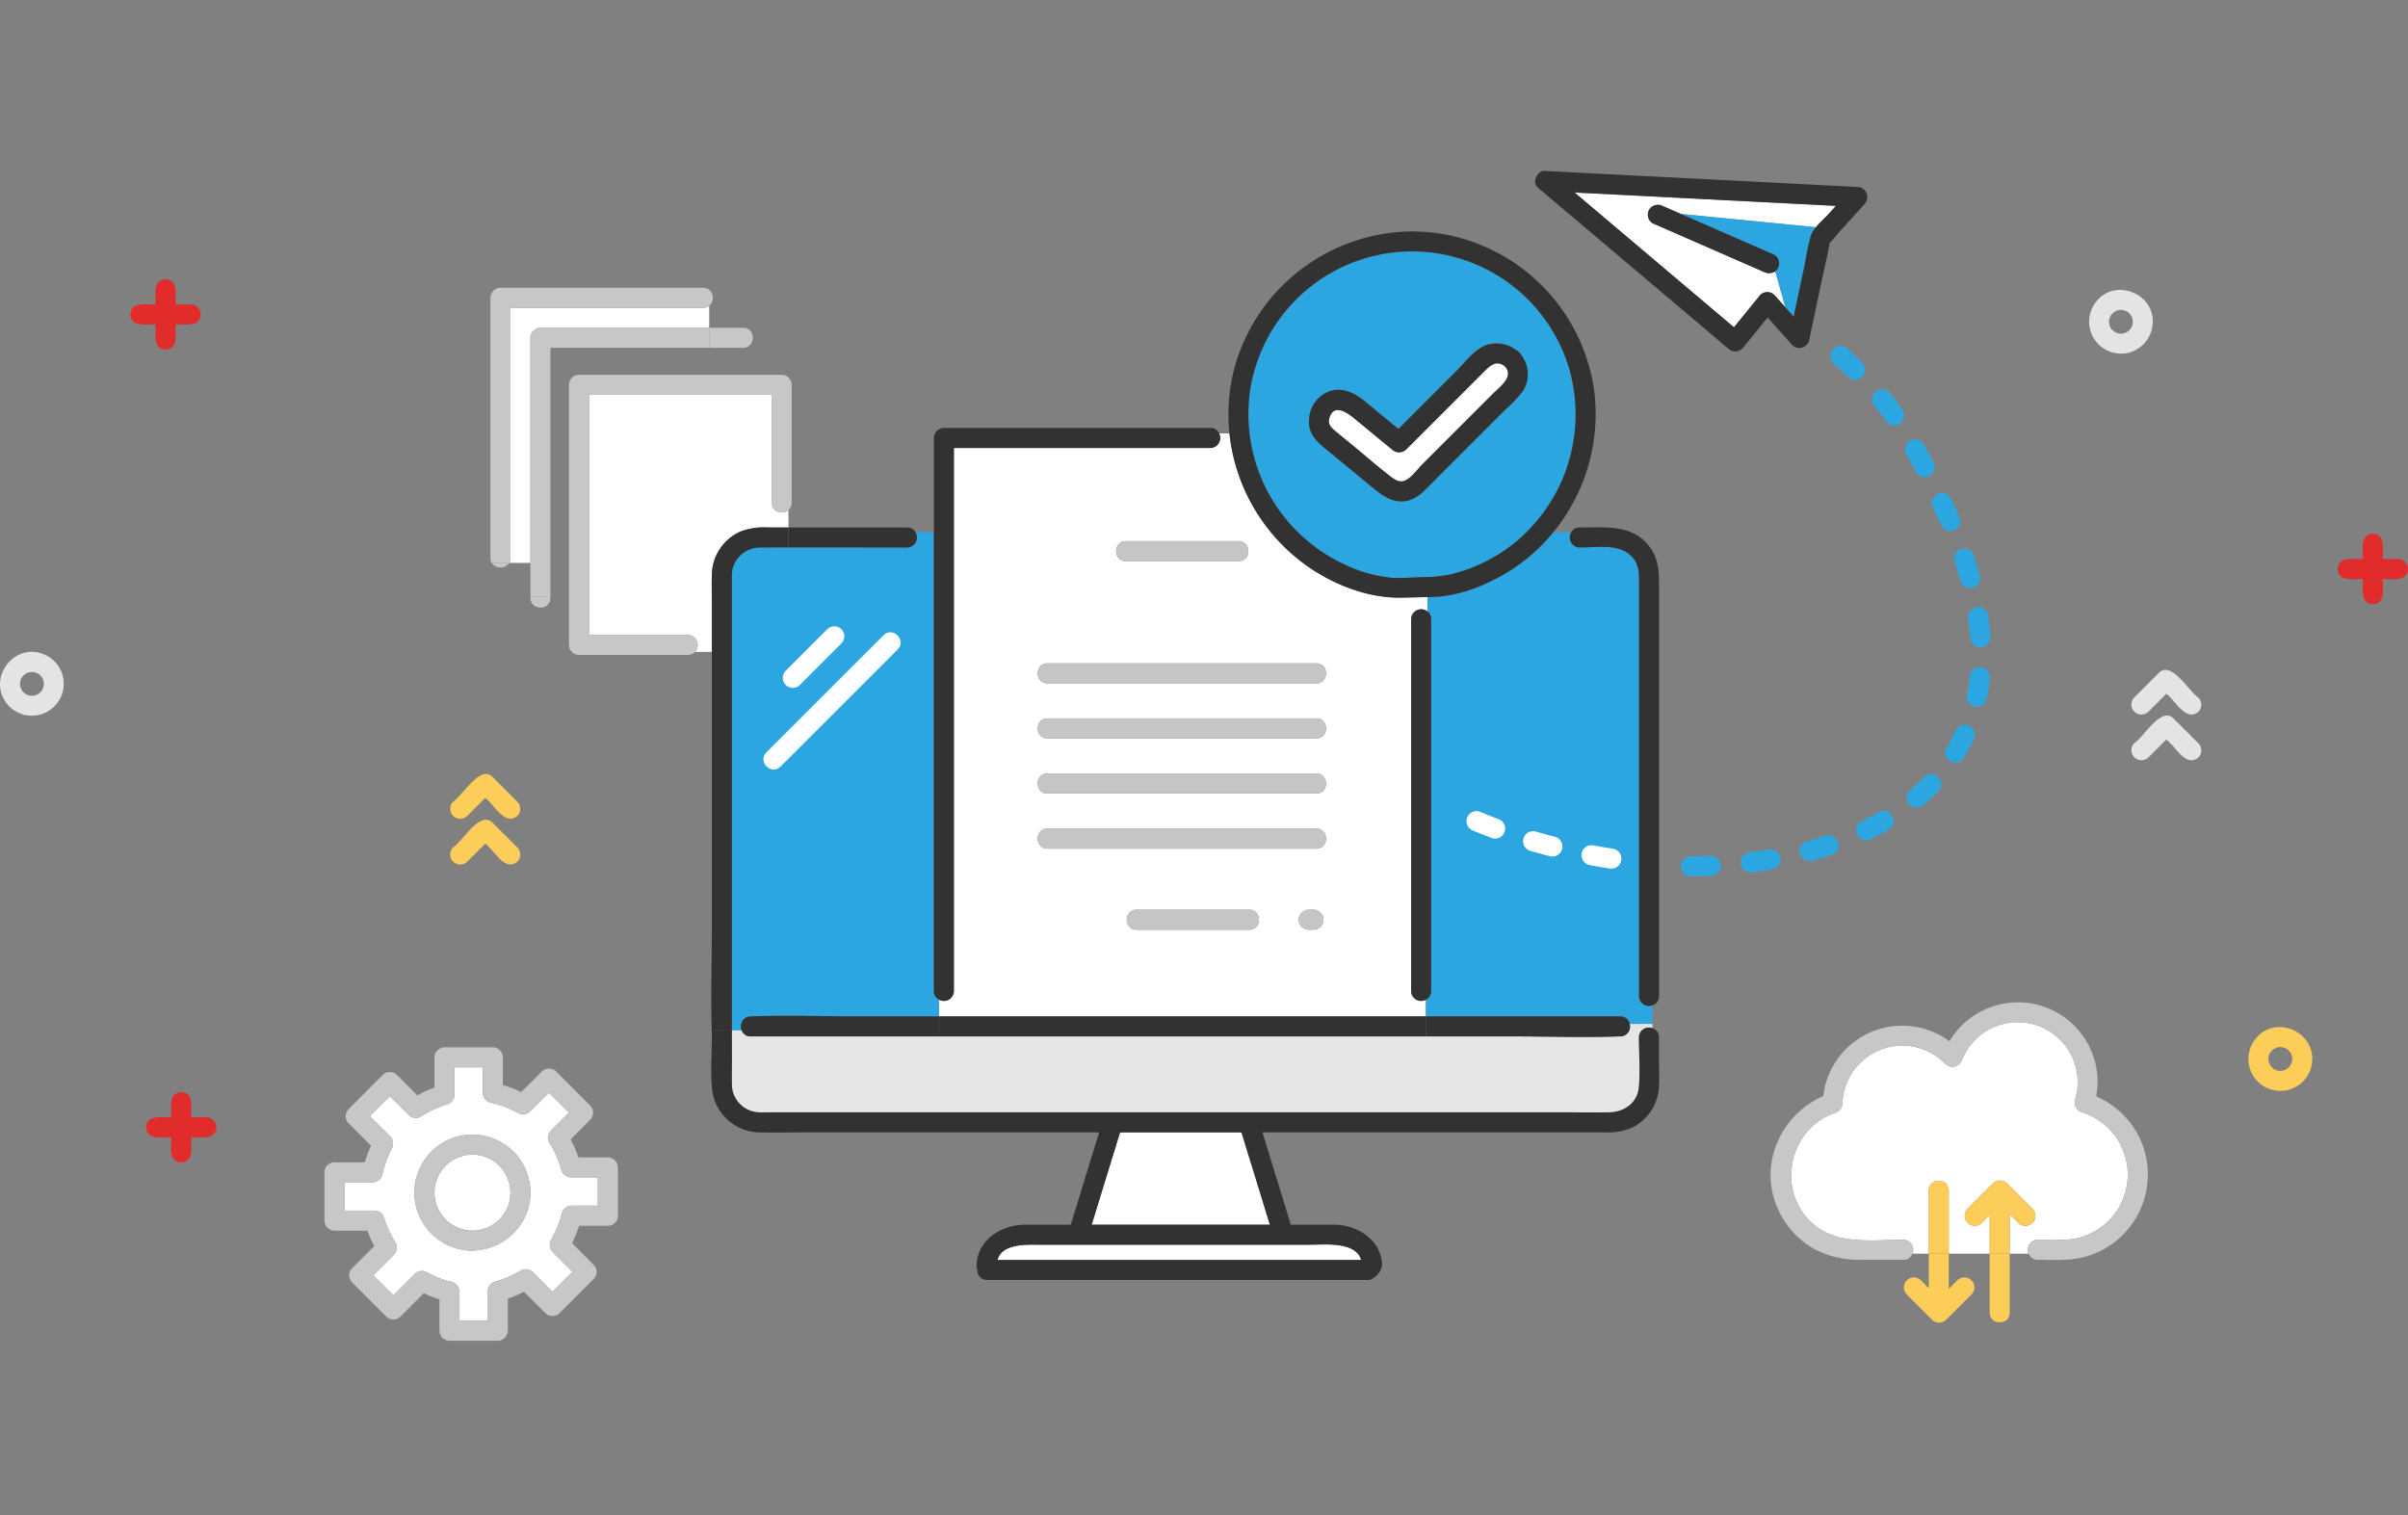
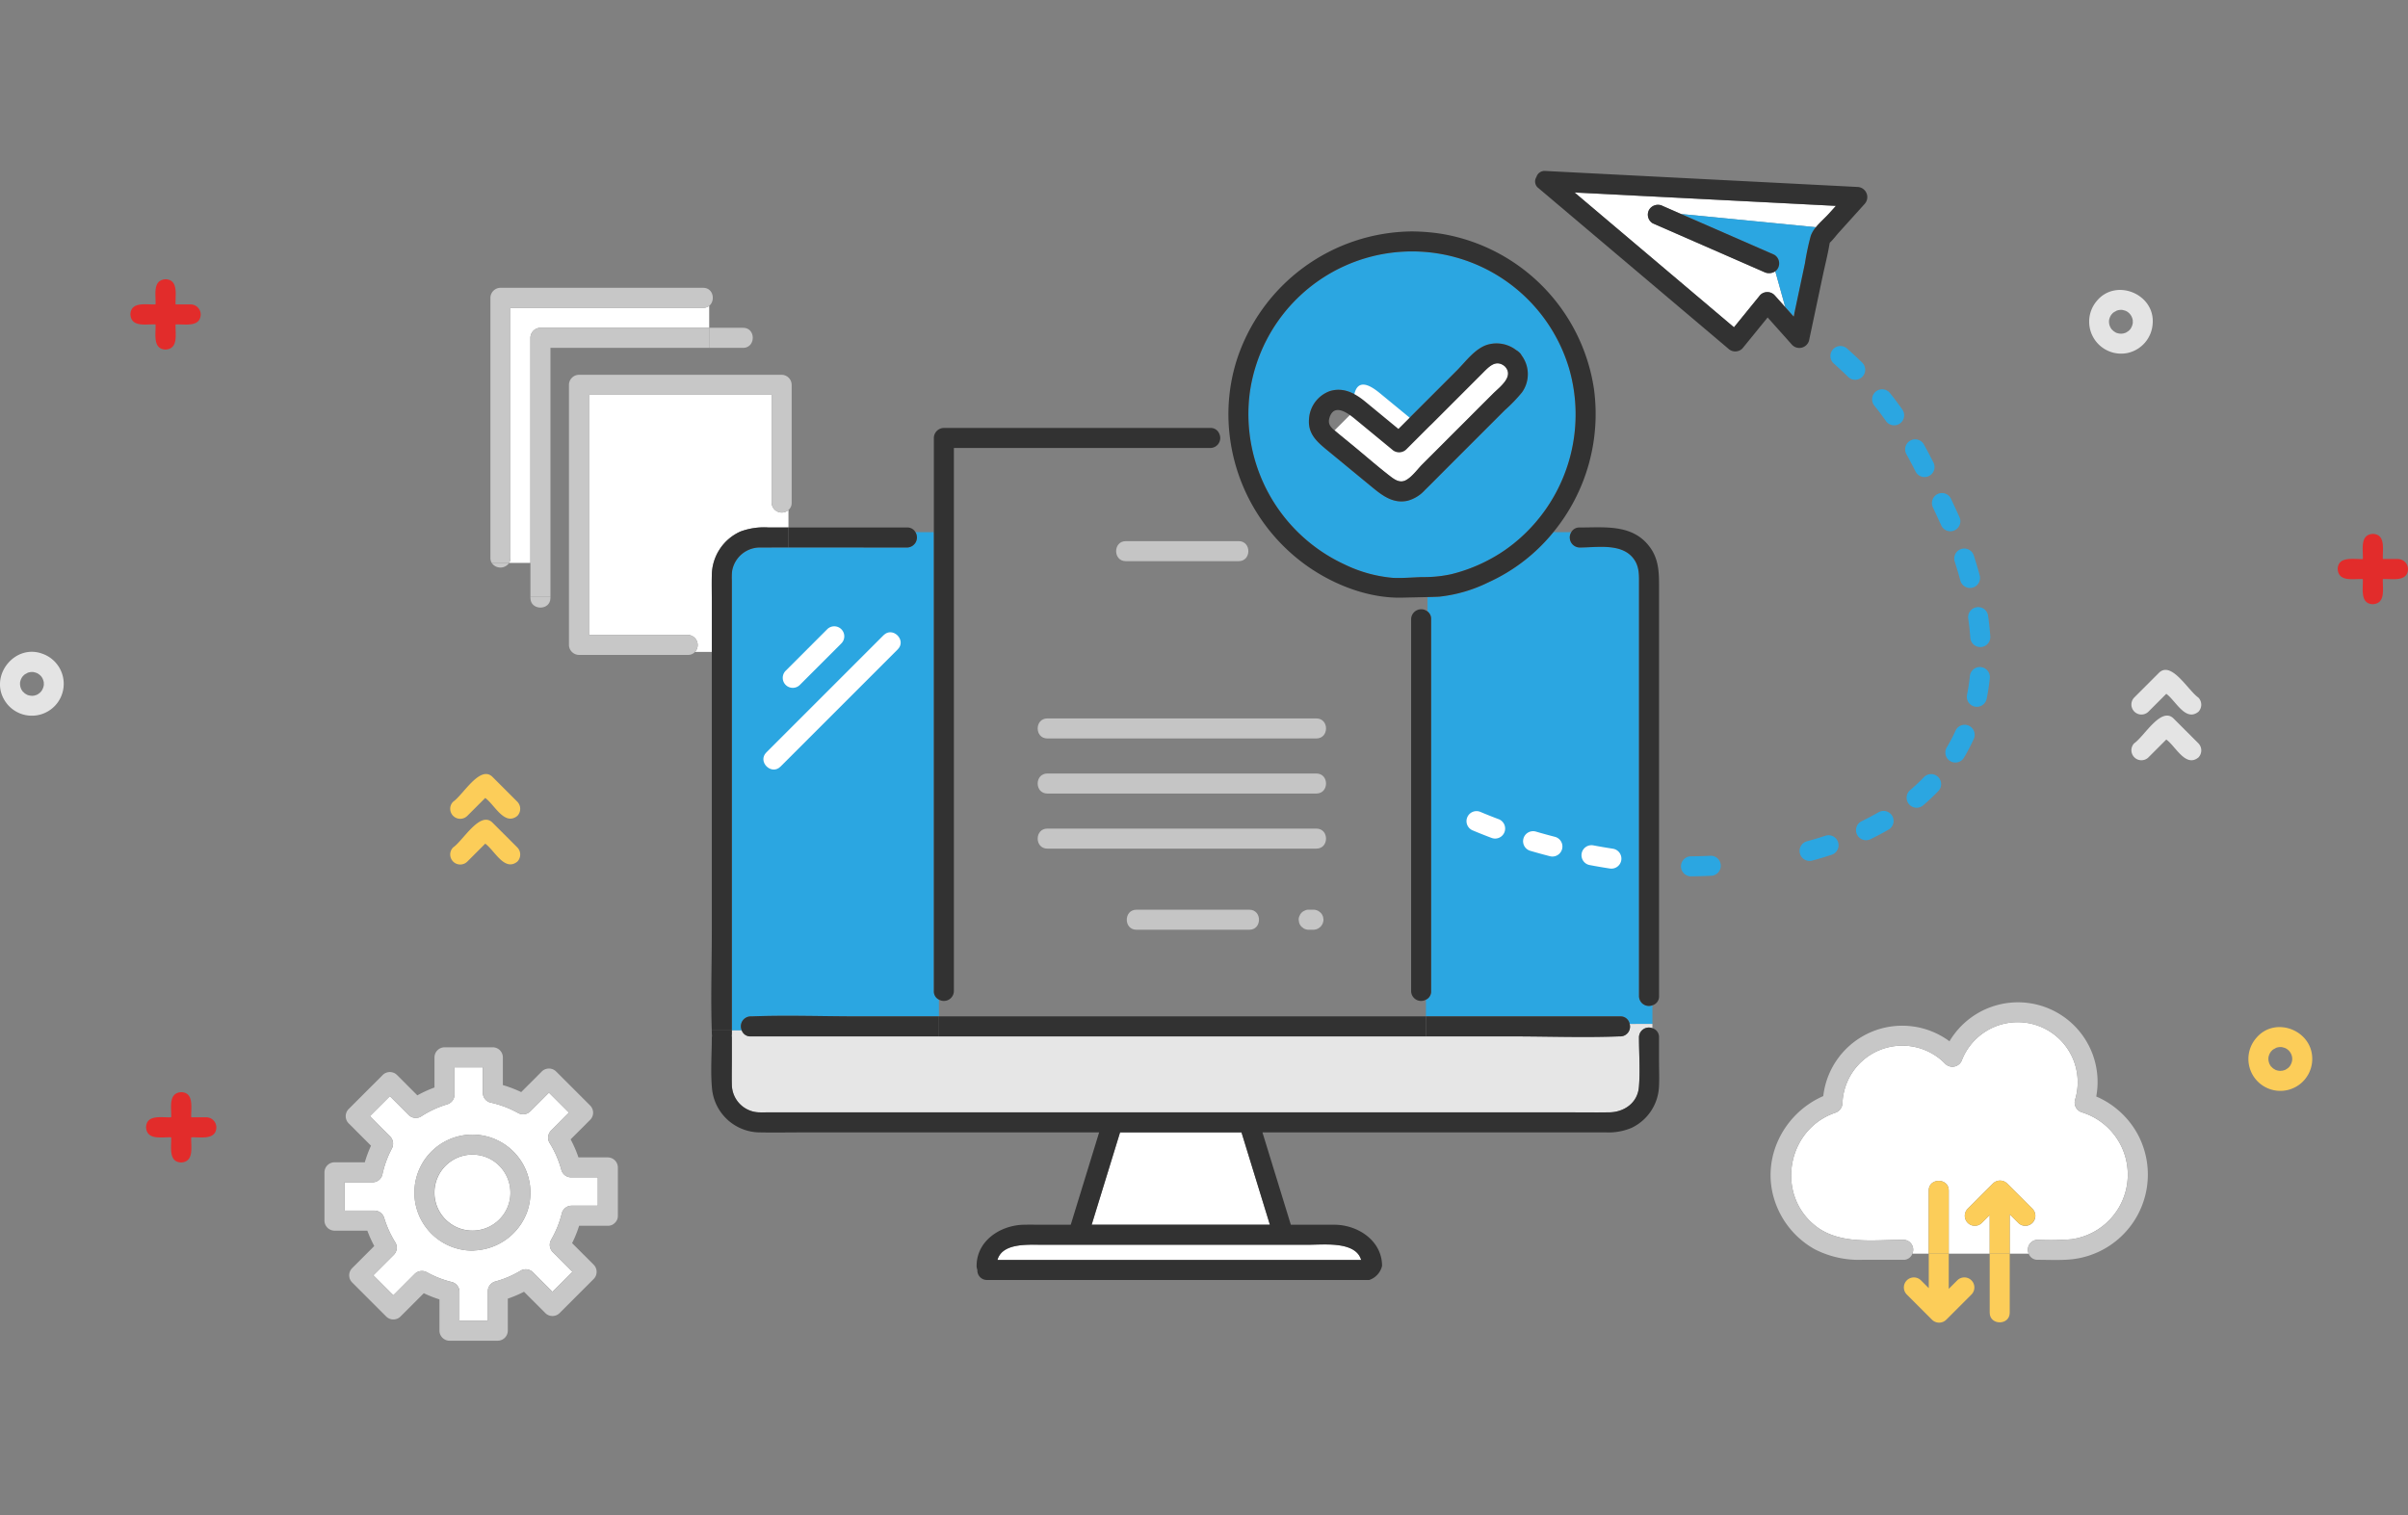
<svg xmlns="http://www.w3.org/2000/svg" width="507" height="319" viewBox="0 0 507 319">
  <rect x="0" y="0" width="507" height="319" fill="#808080" stroke="none" />
  <defs>
    <clipPath id="clip-path">
      <rect id="Rectangle_81" data-name="Rectangle 81" width="507" height="319" transform="translate(3148 2767)" fill="#fff" stroke="#707070" stroke-width="1" />
    </clipPath>
  </defs>
  <g id="Mask_Group_3" data-name="Mask Group 3" transform="translate(-3148 -2767)" clip-path="url(#clip-path)">
    <g id="Group_16" data-name="Group 16" transform="translate(3148 2803)">
      <g id="Group_17" data-name="Group 17" transform="translate(-0.001 -0.001)">
        <path id="Path_524" data-name="Path 524" d="M32.227,21.515H29.042c-.1-1.884.683-5.2-2.109-5.294-2.806.174-2,3.357-2.109,5.294-1.882.1-5.2-.683-5.292,2.109.174,2.806,3.357,2,5.292,2.109.1,1.882-.682,5.2,2.109,5.294,2.807-.174,2.006-3.358,2.109-5.294,1.884-.1,5.2.683,5.294-2.109a2.145,2.145,0,0,0-2.109-2.109" transform="translate(7.925 6.581)" fill="#e22c2b" />
        <path id="Path_525" data-name="Path 525" d="M325.108,75.3l-5.271,5.271a2.11,2.11,0,0,0,2.982,2.984l3.781-3.781c1.951,1.379,4.04,5.955,6.761,3.781a2.149,2.149,0,0,0,0-2.984c-2.113-1.445-5.624-7.737-8.253-5.271" transform="translate(129.507 30.321)" fill="#e4e4e4" />
        <path id="Path_526" data-name="Path 526" d="M326.6,86.622c1.955,1.379,4.039,5.955,6.763,3.781a2.147,2.147,0,0,0,0-2.983l-5.271-5.271c-2.624-2.47-6.143,3.829-8.254,5.271a2.11,2.11,0,0,0,2.983,2.983q1.889-1.891,3.78-3.781" transform="translate(129.507 33.098)" fill="#e4e4e4" />
        <path id="Path_527" data-name="Path 527" d="M76.3,90.9c-2.617-2.471-6.147,3.831-8.254,5.271a2.109,2.109,0,0,0,2.983,2.982q1.889-1.889,3.78-3.78c1.953,1.379,4.041,5.956,6.763,3.781a2.147,2.147,0,0,0,0-2.983L76.3,90.9" transform="translate(27.354 36.649)" fill="#fccd59" />
        <path id="Path_528" data-name="Path 528" d="M76.3,97.748c-2.619-2.471-6.147,3.831-8.254,5.271A2.109,2.109,0,0,0,71.03,106q1.889-1.889,3.78-3.78c1.953,1.379,4.041,5.956,6.763,3.781a2.147,2.147,0,0,0,0-2.983L76.3,97.748" transform="translate(27.354 39.427)" fill="#fccd59" />
        <path id="Path_529" data-name="Path 529" d="M3.413,77.94l.006.006-.006-.006" transform="translate(1.385 31.621)" fill="#e4e4e4" />
        <path id="Path_530" data-name="Path 530" d="M5.884,78.265h0a.782.782,0,0,0,.093-.069c-.2.1-.187.122-.093.069" transform="translate(2.361 31.725)" fill="#e4e4e4" />
        <path id="Path_531" data-name="Path 531" d="M8.942,72.439c-5.779-2.152-11.174,4.525-8,9.77a6.713,6.713,0,1,0,8-9.77m-3.7,4.32-.059.035c.025-.015.039-.025.059-.035m3.187,3.9a1.142,1.142,0,0,0-.181.114,3.5,3.5,0,0,1-.538.329h0c-.181.055-.361.111-.545.153a.579.579,0,0,1,.079.007,3.035,3.035,0,0,1-1.427-.141.435.435,0,0,1,.044.032.584.584,0,0,0-.066-.039c-.07-.018-.294-.1-.145-.089a1.951,1.951,0,0,1-.841-.676c.159.247-.046.035-.1-.076a.541.541,0,0,1,.09.07.839.839,0,0,0-.09-.07,2.562,2.562,0,0,1-.474-1.787c-.01.037-.011.048-.027.1A2.939,2.939,0,0,1,4.7,77.3c-.014.008-.018.015-.032.024.014-.007.03-.031.044-.042.039-.076.167-.229.15-.143.233-.371.635-.472.95-.692a2.7,2.7,0,0,1,1.25-.153c.219.053.432.112.645.18a2.945,2.945,0,0,1,1,.76A2.777,2.777,0,0,1,9.2,78.364a.6.6,0,0,1,.008-.094.639.639,0,0,0,0,.127c.02.053.051.224.006.176a2.063,2.063,0,0,1,.008.492A2.954,2.954,0,0,1,8.7,80.332a3.351,3.351,0,0,1-.365.368c.031-.015.044-.024.089-.045" transform="translate(0 29.221)" fill="#e4e4e4" />
        <path id="Path_532" data-name="Path 532" d="M5.109,78.6a.477.477,0,0,0,.048-.014c-.283-.032-.287.063-.048.014" transform="translate(2.003 31.882)" fill="#e4e4e4" />
        <path id="Path_533" data-name="Path 533" d="M3.012,76.676c.094-.339.021-.179,0,0" transform="translate(1.222 31.028)" fill="#e4e4e4" />
        <path id="Path_534" data-name="Path 534" d="M6.559,76.742c-.007-.062,0-.118-.007-.177l-.008-.032a.412.412,0,0,0,.015.209" transform="translate(2.653 31.05)" fill="#e4e4e4" />
        <path id="Path_535" data-name="Path 535" d="M4.161,78.514l.022.007a.442.442,0,0,0-.169-.1.958.958,0,0,1,.146.089" transform="translate(1.629 31.818)" fill="#e4e4e4" />
        <path id="Path_536" data-name="Path 536" d="M3.508,75.659a.953.953,0,0,1-.15.145l-.011.017a.358.358,0,0,0,.162-.162" transform="translate(1.358 30.696)" fill="#e4e4e4" />
        <path id="Path_537" data-name="Path 537" d="M340.272,131.84a.949.949,0,0,1-.15.145l-.013.018c.1-.065.156-.129.163-.163" transform="translate(137.985 53.489)" fill="#fdda50" />
        <path id="Path_538" data-name="Path 538" d="M339.776,132.857c.094-.339.021-.177,0,0" transform="translate(137.85 53.821)" fill="#fdda50" />
        <path id="Path_539" data-name="Path 539" d="M343.322,132.924c-.007-.062,0-.117-.006-.177l-.01-.032a.43.43,0,0,0,.015.209" transform="translate(139.282 53.844)" fill="#fdda50" />
        <path id="Path_540" data-name="Path 540" d="M340.177,134.121l.006.006-.006-.006" transform="translate(138.013 54.414)" fill="#fdda50" />
        <path id="Path_541" data-name="Path 541" d="M340.925,134.695l.022.007a.442.442,0,0,0-.169-.1.959.959,0,0,1,.146.089" transform="translate(138.257 54.611)" fill="#fdda50" />
        <path id="Path_542" data-name="Path 542" d="M342.648,134.446h0a.771.771,0,0,0,.093-.069c-.2.1-.187.122-.093.069" transform="translate(138.989 54.518)" fill="#fdda50" />
        <path id="Path_543" data-name="Path 543" d="M341.728,134.8a1.306,1.306,0,0,0,.194-.025c-.2-.024-.269.015-.194.025" transform="translate(138.63 54.675)" fill="#fdda50" />
        <path id="Path_544" data-name="Path 544" d="M350.206,134.947c.021-6.091-7.865-9.112-11.8-4.4a6.721,6.721,0,1,0,11.8,4.4M342,132.924l-.063.039c.028-.018.042-.028.063-.039m3.185,3.9a1.144,1.144,0,0,0-.181.114,3.663,3.663,0,0,1-.537.329h0c-.183.053-.361.111-.547.153a.578.578,0,0,1,.079.007c-.073-.014-.218.031-.273.018a2.624,2.624,0,0,1-1.154-.159.43.43,0,0,1,.044.032.552.552,0,0,0-.065-.039c-.072-.018-.3-.1-.146-.09a1.937,1.937,0,0,1-.841-.675c.159.247-.046.035-.1-.076a.541.541,0,0,1,.09.07.612.612,0,0,0-.091-.07,2.576,2.576,0,0,1-.472-1.787c-.01.037-.011.048-.027.1a2.956,2.956,0,0,1,.5-1.285c-.013.008-.018.015-.032.024.014-.008.03-.031.044-.042.039-.076.167-.229.15-.145.233-.37.637-.471.952-.69a2.688,2.688,0,0,1,1.248-.155c.219.055.432.114.645.181a2.554,2.554,0,0,1,1.486,1.895.6.6,0,0,1,.008-.094.625.625,0,0,0,0,.125c.02.055.051.225.006.177a2.063,2.063,0,0,1,.008.492,2.954,2.954,0,0,1-.517,1.268,3.481,3.481,0,0,1-.365.368c.031-.015.044-.024.089-.045" transform="translate(136.635 52.029)" fill="#fccd59" />
        <path id="Path_545" data-name="Path 545" d="M362.836,59.656h-3.185c-.1-1.882.683-5.2-2.109-5.294-2.806.174-2,3.357-2.109,5.294-1.882.1-5.2-.683-5.293,2.109.174,2.806,3.357,2,5.293,2.109.1,1.884-.682,5.2,2.109,5.294,2.807-.174,2.006-3.357,2.109-5.294,1.884-.1,5.2.683,5.294-2.109a2.145,2.145,0,0,0-2.109-2.109" transform="translate(142.056 22.056)" fill="#e22c2b" />
        <path id="Path_546" data-name="Path 546" d="M34.572,143.281H31.387c-.1-1.882.683-5.2-2.109-5.294-2.806.174-2,3.357-2.109,5.294-1.882.1-5.2-.683-5.292,2.109.174,2.806,3.357,2.006,5.292,2.109.1,1.882-.682,5.2,2.109,5.294,2.807-.174,2.006-3.357,2.109-5.294,1.884-.1,5.2.683,5.294-2.109a2.145,2.145,0,0,0-2.109-2.109" transform="translate(8.876 55.983)" fill="#e22c2b" />
        <path id="Path_547" data-name="Path 547" d="M317.047,24.275l.023.007a.443.443,0,0,0-.169-.1.958.958,0,0,1,.146.089" transform="translate(128.57 9.813)" fill="#e4e4e4" />
        <path id="Path_548" data-name="Path 548" d="M318.862,23.957c-.256.128-.145.117,0,0" transform="translate(129.303 9.72)" fill="#e4e4e4" />
        <path id="Path_549" data-name="Path 549" d="M318.045,24.351c-.2-.024-.268.015-.194.025a1.147,1.147,0,0,0,.194-.025" transform="translate(128.943 9.877)" fill="#e4e4e4" />
        <path id="Path_550" data-name="Path 550" d="M316.3,23.7l.006.006L316.3,23.7" transform="translate(128.326 9.616)" fill="#e4e4e4" />
        <path id="Path_551" data-name="Path 551" d="M320.99,31.1a6.736,6.736,0,0,0,5.3-6.132c.55-6.278-7.722-9.715-11.755-4.838A6.733,6.733,0,0,0,320.99,31.1m-2.87-8.6-.058.035c.025-.014.039-.025.058-.035m1.683,4.524a2.681,2.681,0,0,1-1.109-.164.251.251,0,0,1,.044.032.412.412,0,0,0-.066-.039c-.06-.014-.3-.1-.146-.089a1.976,1.976,0,0,1-.841-.676c.16.247-.045.035-.094-.076a.608.608,0,0,1,.089.07.743.743,0,0,0-.089-.07,2.565,2.565,0,0,1-.475-1.785c-.01.037-.01.046-.025.1a2.967,2.967,0,0,1,.495-1.285.256.256,0,0,1-.031.024c.013-.007.028-.031.044-.041.041-.077.166-.231.15-.145.232-.37.637-.472.952-.692a2.685,2.685,0,0,1,1.248-.153c.218.053.432.114.645.18a2.562,2.562,0,0,1,1.487,1.895.584.584,0,0,1,.007-.094.76.76,0,0,0,0,.127c.022.053.051.224.007.177a2.306,2.306,0,0,1,.01.492,2.935,2.935,0,0,1-.52,1.267,3.346,3.346,0,0,1-.364.37,1,1,0,0,1,.09-.046c-.246.128-.464.332-.72.443-.183.055-.364.111-.548.153.028,0,.045,0,.077.007-.072-.014-.218.032-.271.018-.015,0-.032.006-.045.006" transform="translate(126.947 7.231)" fill="#e4e4e4" />
        <path id="Path_552" data-name="Path 552" d="M316.395,21.42a.95.95,0,0,1-.15.145l-.011.017a.358.358,0,0,0,.162-.162" transform="translate(128.299 8.691)" fill="#e4e4e4" />
-         <path id="Path_553" data-name="Path 553" d="M315.9,22.437c.094-.34.021-.179,0,0" transform="translate(128.163 9.023)" fill="#e4e4e4" />
        <path id="Path_554" data-name="Path 554" d="M319.446,22.5c-.007-.062,0-.117-.006-.177l-.01-.032a.412.412,0,0,0,.016.209" transform="translate(129.594 9.045)" fill="#e4e4e4" />
        <path id="Path_555" data-name="Path 555" d="M158.952,160.863c-3.1,0-8.55-.429-9.552,3.2h76.577c-1.141-3.988-7.837-3.2-11.107-3.2H158.952Z" transform="translate(60.613 65.238)" fill="#fff" />
        <path id="Path_556" data-name="Path 556" d="M268.676,22.245q.158-.742.315-1.486l-.372,1.421c.02.021.038.044.058.065" transform="translate(108.981 8.423)" fill="#fff" />
        <path id="Path_557" data-name="Path 557" d="M168.733,146.482q-2.61,8.487-5.219,16.974h37.521q-.2-.654-.4-1.309l-5.575-18.132H169.492l-.759,2.467" transform="translate(66.339 58.428)" fill="#fff" />
        <path id="Path_558" data-name="Path 558" d="M77.176,148.472a8,8,0,1,0,3.783,8.24,8.068,8.068,0,0,0-3.783-8.24" transform="translate(26.401 59.779)" fill="#fff" />
        <path id="Path_559" data-name="Path 559" d="M99.6,177.318q-2.085-2.083-4.169-4.169a2.154,2.154,0,0,1-.33-2.556,21.115,21.115,0,0,0,2.272-5.647,2.145,2.145,0,0,1,2.034-1.548h5.53v-5.963H99.3a2.15,2.15,0,0,1-2.034-1.549,21.21,21.21,0,0,0-2.508-5.737,2.144,2.144,0,0,1,.33-2.556q1.887-1.887,3.776-3.776L94.65,139.6,90.7,143.55a2.159,2.159,0,0,1-2.556.329,21.224,21.224,0,0,0-5.87-2.207,2.137,2.137,0,0,1-1.548-2.033v-5.373H74.766v5.761a2.157,2.157,0,0,1-1.548,2.033,21.255,21.255,0,0,0-5.538,2.582,2.14,2.14,0,0,1-2.554-.33q-1.988-1.986-3.975-3.975l-4.217,4.217q2.147,2.144,4.29,4.29a2.168,2.168,0,0,1,.33,2.556,21.13,21.13,0,0,0-2,5.526,2.136,2.136,0,0,1-2.033,1.549H51.6v5.963h6.327a2.157,2.157,0,0,1,2.033,1.548,21.387,21.387,0,0,0,2.367,5.187A2.143,2.143,0,0,1,62,173.727l-4.327,4.327,4.216,4.217,4.514-4.514a2.157,2.157,0,0,1,2.554-.329,21.27,21.27,0,0,0,5.305,2.064,2.143,2.143,0,0,1,1.548,2.034v6.08h5.963v-6.2a2.151,2.151,0,0,1,1.548-2.034,21.055,21.055,0,0,0,5.387-2.3,2.152,2.152,0,0,1,2.556.33q2.062,2.064,4.127,4.127l4.216-4.217m-9.594-12.493a12.4,12.4,0,0,1-10.99,8,2.342,2.342,0,0,1-.486.042,12.215,12.215,0,1,1,11.476-8.039" transform="translate(20.934 54.474)" fill="#fff" />
-         <path id="Path_560" data-name="Path 560" d="M240.052,104.966V78.4a2.128,2.128,0,0,1,3.454-1.6V73.768c-1.749.048-3.5.074-5.246.121-6.894.181-13.966-2.482-19.619-6.328A39.292,39.292,0,0,1,201.8,39.325h-2.168a2.1,2.1,0,0,1-1.836,3.048H143.784V156.74a2.106,2.106,0,0,1-3.149,1.791v3.526H243.166v-3.509a2.1,2.1,0,0,1-3.114-1.808V104.966Zm-60.07-42.975h23.763c2.719,0,2.714,4.217,0,4.217H179.982c-2.719,0-2.714-4.217,0-4.217m26,81.826H182.221c-2.719,0-2.714-4.217,0-4.217h23.764c2.719,0,2.714,4.217,0,4.217m15.432-1.3a1.566,1.566,0,0,1-.436.679,2.339,2.339,0,0,1-1.49.617h-1a2.1,2.1,0,0,1-1.064-.288L217,143.2a2.108,2.108,0,0,1-.541-.931l-.076-.561a2.166,2.166,0,0,1,2.109-2.109h1a2.1,2.1,0,0,1,1.064.288l.426.329a2.11,2.11,0,0,1,.543.931l.076.561a1.6,1.6,0,0,1-.183.813M220.1,126.735H163.464c-2.717,0-2.713-4.217,0-4.217H220.1c2.719,0,2.713,4.217,0,4.217m0-11.6H163.464c-2.717,0-2.713-4.217,0-4.217H220.1c2.719,0,2.713,4.217,0,4.217m0-11.6H163.464c-2.717,0-2.713-4.217,0-4.217H220.1c2.719,0,2.713,4.217,0,4.217m0-11.6H163.464c-2.717,0-2.713-4.217,0-4.217H220.1c2.719,0,2.713,4.217,0,4.217" transform="translate(57.057 15.955)" fill="#fff" />
        <path id="Path_561" data-name="Path 561" d="M152.152,150.744V54.107h-3.877a2.119,2.119,0,0,1-1.756,3.229h-.962c-8,0-16.011-.031-24.017-.011v0c-1.912.006-3.824,0-5.735.011a5.959,5.959,0,0,0-6.132,4.954,13.674,13.674,0,0,0-.053,1.965v94.769h2.085a2.091,2.091,0,0,1,1.875-2.963c.105,0,.212,0,.319,0,7.388-.281,14.844,0,22.237,0H153.22v-3.527a1.906,1.906,0,0,1-1.068-1.789" transform="translate(44.471 21.952)" fill="#2ba6e1" />
        <path id="Path_562" data-name="Path 562" d="M114.084,71.523a10.17,10.17,0,0,1,6.033-9.207,14.241,14.241,0,0,1,5.9-.849h4.2V57.792a2.139,2.139,0,0,1-3.544-1.539V33.531H88.219V84.08h20.826a2.138,2.138,0,0,1,1.5,3.582h3.537V77.026c0-1.833-.044-3.672,0-5.5" transform="translate(35.792 13.604)" fill="#fff" />
        <path id="Path_563" data-name="Path 563" d="M82.849,24.829h35.533V20.2a1.991,1.991,0,0,1-1.281.426H76.536V73.283a2.05,2.05,0,0,1-.277,1.053H80.74v-47.4a2.139,2.139,0,0,1,2.109-2.109" transform="translate(30.939 8.195)" fill="#fff" />
        <path id="Path_564" data-name="Path 564" d="M320.19,173.311a53.62,53.62,0,0,0,7.114-.11,13.739,13.739,0,0,0,2.21-26.724,2.151,2.151,0,0,1-1.473-2.594,12.636,12.636,0,0,0-23.764-8.53,2.138,2.138,0,0,1-3.524.931,12.609,12.609,0,0,0-21.672,8.256,2.2,2.2,0,0,1-1.549,2.034c-10.108,3.479-12.585,17.109-4.154,23.793,5.139,4.072,12.4,2.944,18.531,2.944a2.086,2.086,0,0,1,1.888,2.93h3.448v-13.3c0-2.717,4.217-2.713,4.217,0v13.3h8.62v-8.132l-1.641,1.639a2.108,2.108,0,1,1-2.982-2.982l5.315-5.315a2.142,2.142,0,0,1,2.983,0l5.315,5.315a2.109,2.109,0,1,1-2.983,2.982q-.894-.9-1.791-1.791v8.284h4a2.088,2.088,0,0,1,1.889-2.93" transform="translate(108.845 51.742)" fill="#fff" />
        <path id="Path_565" data-name="Path 565" d="M254.5,156.06a1.934,1.934,0,0,1,1.976,1.6h4.788v-3.93a2.075,2.075,0,0,1-2.821-1.924V65.167c0-1.872.112-3.693-1.035-5.333-2.459-3.52-7.758-2.5-11.472-2.5a2.117,2.117,0,0,1-1.756-3.229h-3.77a37.616,37.616,0,0,1-13.751,10.6,30.539,30.539,0,0,1-10.322,2.984c-.805.045-1.614.06-2.422.083V70.8a1.916,1.916,0,0,1,.763,1.6v78.344a1.9,1.9,0,0,1-1.1,1.806v3.51H254.5Z" transform="translate(86.649 21.952)" fill="#2ba6e1" />
        <path id="Path_566" data-name="Path 566" d="M298.66,127.773a2.051,2.051,0,0,1-1.976,2.617c-.105,0-.212,0-.319,0-7.388.281-14.844,0-22.237,0H255.76v0H153.229v0H113.588a1.912,1.912,0,0,1-1.874-1.255h-2.085v.738a1.845,1.845,0,0,0,0,.717V135.4c0,1.719-.048,3.445,0,5.163a5.9,5.9,0,0,0,5.82,5.82c.593.017,1.189,0,1.784,0H284.6c3.23,0,6.461.017,9.691,0,3.168-.017,6.035-1.958,6.321-5.336.291-3.443.014-7.006.014-10.461a2.073,2.073,0,0,1,2.821-1.924v-.893Z" transform="translate(44.464 51.839)" fill="#e6e6e6" />
        <path id="Path_567" data-name="Path 567" d="M274.932,24.812a2.115,2.115,0,0,1,2.981,0l2.3,2.574L278.1,19.812a2.338,2.338,0,0,1-2.352.156L272.858,18.7l-20.55-8.981a2.125,2.125,0,0,1-.756-2.886,2.177,2.177,0,0,1,2.885-.756l2.893,1.265.933.408,28.4,2.783c.836-1.016,1.917-1.953,2.674-2.79l1.536-1.7-3.652-.187L251.87,4.046l-16.029-.821c.09.077.181.155.273.231l33.291,28.154,5.527-6.8" transform="translate(95.683 1.309)" fill="#fff" />
        <path id="Path_568" data-name="Path 568" d="M214.813,66.107v0a2.128,2.128,0,0,0-3.454,1.6v78.344a2.1,2.1,0,0,0,3.114,1.808v0a1.905,1.905,0,0,0,1.1-1.808V67.706a1.916,1.916,0,0,0-.763-1.6" transform="translate(85.751 26.645)" fill="#323232" />
        <path id="Path_569" data-name="Path 569" d="M199.946,39.662h0a1.906,1.906,0,0,0-1.836-1.168H141.983a2.14,2.14,0,0,0-2.109,2.109V60.441h0v96.637a1.907,1.907,0,0,0,1.068,1.789v0a2.105,2.105,0,0,0,3.149-1.789V42.711H198.11a2.1,2.1,0,0,0,1.836-3.049" transform="translate(56.748 15.618)" fill="#323232" />
        <path id="Path_570" data-name="Path 570" d="M190.033,59.666h2.945c2.713,0,2.717-4.217,0-4.217H169.213c-2.713,0-2.719,4.217,0,4.217Z" transform="translate(67.825 22.497)" fill="#c5c5c5" />
        <path id="Path_571" data-name="Path 571" d="M173.751,110.659h-2.945c-2.713,0-2.717,4.217,0,4.217h23.765c2.714,0,2.719-4.217,0-4.217Z" transform="translate(68.472 44.896)" fill="#c5c5c5" />
        <path id="Path_572" data-name="Path 572" d="M198.692,110.948a2.1,2.1,0,0,0-1.064-.288h-1a1.6,1.6,0,0,0-.812.181,1.9,1.9,0,0,0-1.115,1.115,1.6,1.6,0,0,0-.181.812l.076.561a2.1,2.1,0,0,0,.543.931l.426.329a2.1,2.1,0,0,0,1.064.288h1a2.166,2.166,0,0,0,2.109-2.109l-.076-.561a2.108,2.108,0,0,0-.541-.931l-.427-.329" transform="translate(78.919 44.895)" fill="#c5c5c5" />
        <path id="Path_573" data-name="Path 573" d="M157.463,102.724H214.1c2.713,0,2.717-4.217,0-4.217H157.463c-2.713,0-2.719,4.217,0,4.217" transform="translate(63.058 39.966)" fill="#c5c5c5" />
        <path id="Path_574" data-name="Path 574" d="M157.463,94.474H214.1c2.713,0,2.717-4.217,0-4.217H157.463c-2.713,0-2.719,4.217,0,4.217" transform="translate(63.058 36.618)" fill="#c5c5c5" />
        <path id="Path_575" data-name="Path 575" d="M157.463,86.224H214.1c2.713,0,2.717-4.217,0-4.217H157.463c-2.713,0-2.719,4.217,0,4.217" transform="translate(63.058 33.271)" fill="#c5c5c5" />
-         <path id="Path_576" data-name="Path 576" d="M157.463,73.757c-2.713,0-2.719,4.217,0,4.217H214.1c2.713,0,2.717-4.217,0-4.217H157.463Z" transform="translate(63.058 29.924)" fill="#c5c5c5" />
        <path id="Path_577" data-name="Path 577" d="M252.036,57.633c-3.582-4.975-9.477-4.217-14.853-4.217a1.913,1.913,0,0,0-1.756.988h0a2.117,2.117,0,0,0,1.756,3.229c3.714,0,9.013-1.022,11.472,2.5,1.147,1.64,1.035,3.461,1.035,5.333V152.1a2.076,2.076,0,0,0,2.821,1.926v0a1.92,1.92,0,0,0,1.4-1.926V65.58c0-2.825-.118-5.512-1.871-7.946" transform="translate(95.401 21.655)" fill="#323232" />
        <path id="Path_578" data-name="Path 578" d="M135.579,126.671c-7.393,0-14.848-.281-22.237,0-.107,0-.214,0-.319,0a2.089,2.089,0,0,0-1.875,2.962h0a1.913,1.913,0,0,0,1.875,1.255h39.64v-4.217Z" transform="translate(45.03 51.341)" fill="#323232" />
        <path id="Path_579" data-name="Path 579" d="M222.092,126.635H140.634v4.217H243.165v-4.217Z" transform="translate(57.057 51.377)" fill="#323232" />
        <path id="Path_580" data-name="Path 580" d="M256.475,128.235h0a1.934,1.934,0,0,0-1.976-1.6H213.574v4.217h18.368c7.393,0,14.848.281,22.237,0,.107,0,.214,0,.319,0a2.051,2.051,0,0,0,1.976-2.617" transform="translate(86.649 51.377)" fill="#323232" />
        <path id="Path_581" data-name="Path 581" d="M118.584,53.4a14.242,14.242,0,0,0-5.9.85,10.171,10.171,0,0,0-6.033,9.206c-.044,1.833,0,3.672,0,5.5V79.6h0v58.659c0,7-.247,14.051-.008,21.05h4.226V64.54a13.673,13.673,0,0,1,.053-1.965,5.959,5.959,0,0,1,6.132-4.954c1.912-.014,3.824-.006,5.735-.011V53.4Z" transform="translate(43.224 21.667)" fill="#323232" />
        <path id="Path_582" data-name="Path 582" d="M144.832,54.392h0a1.91,1.91,0,0,0-1.756-.988H118.1V57.61c8.006-.021,16.012.011,24.018.011h.96a2.118,2.118,0,0,0,1.756-3.229" transform="translate(47.914 21.667)" fill="#323232" />
        <path id="Path_583" data-name="Path 583" d="M306.084,135.526v-5.163a1.922,1.922,0,0,0-1.4-1.924v0a2.074,2.074,0,0,0-2.821,1.924c0,3.455.277,7.02-.014,10.463-.287,3.377-3.152,5.318-6.321,5.335-3.23.017-6.461,0-9.69,0H118.472c-.593,0-1.191.017-1.784,0a5.9,5.9,0,0,1-5.82-5.818c-.046-1.718,0-3.445,0-5.163v-4.816a2.441,2.441,0,0,0-.035-.358,2.4,2.4,0,0,0,.035-.358v-.737h-4.226c0,.136,0,.274.008.412,0,.108,0,.216,0,.325a1.776,1.776,0,0,1,0,.717c0,3.61-.3,7.343.058,10.938a10.179,10.179,0,0,0,10.156,9.077c2.918.056,5.842,0,8.762,0H188.2q-2.615,8.506-5.231,17.013l-.746,2.429h-5.6c-1.434,0-2.872-.03-4.306,0-4.868.1-9.914,3.344-9.914,8.669a2.147,2.147,0,0,0,.163.836,2,2,0,0,0,2.035,2.127H245.08a4.129,4.129,0,0,0,2.689-2.963c0-5.262-4.976-8.558-9.81-8.669-.981-.022-1.965,0-2.946,0h-6.451L223,151.724l-.413-1.347H294.9a12.457,12.457,0,0,0,5.406-.956,10.14,10.14,0,0,0,5.766-8.6c.1-1.757.014-3.541.014-5.3M232.26,174.037c3.271,0,9.966-.79,11.107,3.2H166.791c1-3.627,6.454-3.2,9.55-3.2H232.26Zm-8.512-5.526c.134.436.268.873.4,1.309h-37.52q2.608-8.487,5.218-16.974l.759-2.468h25.566l5.575,18.134" transform="translate(43.222 52.065)" fill="#323232" />
        <path id="Path_584" data-name="Path 584" d="M271.408,15.02a2.124,2.124,0,0,1,.756,2.885,2.024,2.024,0,0,1-.533.6l2.11,7.573,1.7,1.908.372-1.42c.025-.117.049-.232.075-.347l1.99-9.393a54.319,54.319,0,0,1,1.224-5.783,5.877,5.877,0,0,1,1.085-1.813l-28.4-2.785,19.617,8.575" transform="translate(102.154 2.615)" fill="#2ba6e1" />
        <path id="Path_585" data-name="Path 585" d="M284.078,36.66a2.123,2.123,0,0,0,3.524-.931l2.876-13.571c.482-2.274,1.068-4.553,1.451-6.846a1.907,1.907,0,0,1,.063-.219c.7-.648,1.313-1.5,1.94-2.19q2.678-2.969,5.357-5.936a2.136,2.136,0,0,0-1.491-3.6L275.651,2.232,240.3.422,232.121,0A1.8,1.8,0,0,0,230.2,1.282a1.729,1.729,0,0,0,.425,2.321l35.058,29.646,4.9,4.143a2.133,2.133,0,0,0,2.982,0l5.322-6.542,5.187,5.81m-45.567-31.9-.273-.231,16.029.821,35.349,1.811,3.652.187-1.535,1.7c-.758.839-1.839,1.775-2.674,2.792a5.877,5.877,0,0,0-1.085,1.813,54.319,54.319,0,0,0-1.224,5.783l-1.99,9.393c-.025.115-.049.231-.075.347q-.156.742-.315,1.484l-.058-.065-1.7-1.908-2.3-2.572a2.117,2.117,0,0,0-2.983,0q-2.762,3.4-5.527,6.8L238.511,4.764" transform="translate(93.286 0)" fill="#323232" />
        <path id="Path_586" data-name="Path 586" d="M274.178,18.458a2.123,2.123,0,0,0-.756-2.885L253.805,7l-.932-.408-2.893-1.265a2.178,2.178,0,0,0-2.886.758,2.124,2.124,0,0,0,.758,2.885L268.4,17.951l2.893,1.264a2.338,2.338,0,0,0,2.352-.155,2.024,2.024,0,0,0,.533-.6" transform="translate(100.14 2.063)" fill="#323232" />
        <path id="Path_587" data-name="Path 587" d="M243.782,71.167h1.756a34.874,34.874,0,0,0,8.956-34.555,34.5,34.5,0,0,0-67.2,5.122,34.881,34.881,0,0,0,19.951,36.231,28.992,28.992,0,0,0,10.177,2.824c2.05.1,4.162-.111,6.212-.164a26.507,26.507,0,0,0,6.1-.614,34.583,34.583,0,0,0,10.361-4.46,33.433,33.433,0,0,0,5.444-4.383Zm-2.821-25.675-4.455,4.456q-4.084,4.084-8.167,8.167c-1.4,1.4-2.79,2.818-4.207,4.206a7.462,7.462,0,0,1-3.6,2.218c-3.14.706-5.461-1.175-7.724-3.039l-8.8-7.245c-2.366-1.95-4.571-3.628-4.252-7.006a6.648,6.648,0,0,1,4.339-5.777c2.883-.909,5.357.439,7.522,2.221l6.955,5.728,12.268-12.268c1.893-1.893,3.849-4.673,6.514-5.478a6.821,6.821,0,0,1,6.064,1.184,2.167,2.167,0,0,1,.541.4,2.04,2.04,0,0,1,.554.689,6.6,6.6,0,0,1,.082,7.769,32.769,32.769,0,0,1-3.637,3.77" transform="translate(75.856 4.892)" fill="#2ba6e1" />
        <path id="Path_588" data-name="Path 588" d="M260.969,42.308a38.948,38.948,0,0,0-31.9-32.714,42.1,42.1,0,0,0-6.4-.538,39.136,39.136,0,0,0-36.959,27.2,37.891,37.891,0,0,0-1.5,15.349h0A39.29,39.29,0,0,0,201.048,79.84c5.654,3.846,12.726,6.51,19.619,6.328,1.746-.046,3.5-.073,5.247-.121v0c.807-.022,1.617-.037,2.422-.082a30.589,30.589,0,0,0,10.322-2.984,37.646,37.646,0,0,0,13.751-10.6h-5.665a33.446,33.446,0,0,1-5.444,4.383,34.611,34.611,0,0,1-10.36,4.46,26.593,26.593,0,0,1-6.1.613c-2.051.055-4.164.264-6.213.164a28.932,28.932,0,0,1-10.177-2.824A34.883,34.883,0,0,1,188.5,42.95a34.5,34.5,0,0,1,67.2-5.121,34.873,34.873,0,0,1-8.957,34.555h5.665a39.247,39.247,0,0,0,8.559-30.077" transform="translate(74.649 3.675)" fill="#323232" />
-         <path id="Path_589" data-name="Path 589" d="M200.23,42.937c1.229,1.043,2.49,2.05,3.732,3.074,2.661,2.19,5.267,4.484,8,6.586.932.718,2.013,1.451,3.209.86,1.337-.659,2.511-2.342,3.559-3.391q3.711-3.713,7.425-7.425l7.424-7.425c1.407-1.406,4.562-3.628,2.506-5.77-1.9-1.573-3.385.121-4.723,1.459q-2.676,2.674-5.349,5.349l-10.7,10.7a2.159,2.159,0,0,1-2.982,0l-7.81-6.431c-1.5-1.234-4.323-3.332-5.328-.364-.44,1.3.076,1.968,1.035,2.782" transform="translate(80.751 11.69)" fill="#fff" />
+         <path id="Path_589" data-name="Path 589" d="M200.23,42.937c1.229,1.043,2.49,2.05,3.732,3.074,2.661,2.19,5.267,4.484,8,6.586.932.718,2.013,1.451,3.209.86,1.337-.659,2.511-2.342,3.559-3.391q3.711-3.713,7.425-7.425l7.424-7.425c1.407-1.406,4.562-3.628,2.506-5.77-1.9-1.573-3.385.121-4.723,1.459l-10.7,10.7a2.159,2.159,0,0,1-2.982,0l-7.81-6.431c-1.5-1.234-4.323-3.332-5.328-.364-.44,1.3.076,1.968,1.035,2.782" transform="translate(80.751 11.69)" fill="#fff" />
        <path id="Path_590" data-name="Path 590" d="M200.328,48.673l8.8,7.245c2.263,1.864,4.584,3.745,7.726,3.039a7.472,7.472,0,0,0,3.6-2.217c1.418-1.387,2.806-2.8,4.209-4.207q4.08-4.084,8.167-8.167l4.453-4.455a32.652,32.652,0,0,0,3.637-3.772,6.6,6.6,0,0,0-.08-7.768,2.065,2.065,0,0,0-.554-.69,2.207,2.207,0,0,0-.543-.4,6.821,6.821,0,0,0-6.064-1.184c-2.664.805-4.621,3.585-6.514,5.478q-6.134,6.134-12.268,12.268-3.475-2.863-6.955-5.728c-2.165-1.782-4.637-3.132-7.522-2.221a6.647,6.647,0,0,0-4.338,5.777c-.32,3.378,1.886,5.058,4.251,7.006m.082-7.3c1.005-2.967,3.829-.87,5.328.364l7.809,6.433a2.161,2.161,0,0,0,2.983,0q5.349-5.349,10.7-10.7l5.347-5.349c1.34-1.338,2.818-3.032,4.723-1.458,2.057,2.141-1.1,4.363-2.5,5.77q-3.713,3.711-7.425,7.424t-7.424,7.425c-1.05,1.049-2.224,2.731-3.559,3.392-1.2.59-2.279-.143-3.211-.86-2.73-2.1-5.336-4.4-8-6.587-1.243-1.025-2.5-2.031-3.732-3.074-.957-.812-1.473-1.483-1.033-2.782" transform="translate(79.538 10.474)" fill="#323232" />
        <path id="Path_591" data-name="Path 591" d="M79.447,64.016c0,2.713,4.217,2.719,4.217,0V63.8H79.447Z" transform="translate(32.233 25.885)" fill="#c7c7c7" />
        <path id="Path_592" data-name="Path 592" d="M113.366,23.493h-7.142V27.71h7.142a1.956,1.956,0,0,0,1.373-.514v0c1.206-1.122.756-3.7-1.373-3.7" transform="translate(43.096 9.532)" fill="#c7c7c7" />
        <path id="Path_593" data-name="Path 593" d="M86.9,23.493H81.556A2.139,2.139,0,0,0,79.447,25.6V73h0v7.152h4.217V27.71h33.425V23.493Z" transform="translate(32.233 9.532)" fill="#c7c7c7" />
        <path id="Path_594" data-name="Path 594" d="M77.316,58.711H73.653a2.206,2.206,0,0,0,3.663,0" transform="translate(29.882 23.82)" fill="#c7c7c7" />
        <path id="Path_595" data-name="Path 595" d="M118.239,17.5H75.564a2.14,2.14,0,0,0-2.109,2.109V74.377a2.036,2.036,0,0,0,.278,1.053H77.4a2.05,2.05,0,0,0,.276-1.053V21.719h40.567a1.994,1.994,0,0,0,1.281-.426v0c1.326-1.07.9-3.791-1.281-3.791" transform="translate(29.802 7.101)" fill="#c7c7c7" />
        <path id="Path_596" data-name="Path 596" d="M130,30.531h-6.74v0H87.327a2.14,2.14,0,0,0-2.109,2.109V87.406a2.14,2.14,0,0,0,2.109,2.109h22.936a1.937,1.937,0,0,0,1.5-.635h0a2.138,2.138,0,0,0-1.5-3.582H89.435V34.748h38.459V57.471a2.138,2.138,0,0,0,3.544,1.538v0a1.936,1.936,0,0,0,.673-1.538V32.64A2.139,2.139,0,0,0,130,30.531" transform="translate(34.574 12.387)" fill="#c7c7c7" />
        <path id="Path_597" data-name="Path 597" d="M342.34,152.034a18.087,18.087,0,0,0-8.571-7.668,16.766,16.766,0,0,0-30.9-11.622,16.735,16.735,0,0,0-26.575,11.539c-8.357,3.646-13.18,13.1-10.219,22.05a18.146,18.146,0,0,0,8.488,10.236,20.347,20.347,0,0,0,9.959,2.186h8.642a1.915,1.915,0,0,0,1.888-1.288h0a2.086,2.086,0,0,0-1.888-2.929c-6.128,0-13.392,1.129-18.53-2.944-8.433-6.684-5.956-20.314,4.154-23.793a2.2,2.2,0,0,0,1.548-2.034,12.61,12.61,0,0,1,21.673-8.256,2.139,2.139,0,0,0,3.524-.931,12.635,12.635,0,0,1,23.762,8.53,2.151,2.151,0,0,0,1.473,2.594,13.739,13.739,0,0,1-2.21,26.724,53.62,53.62,0,0,1-7.114.11,2.088,2.088,0,0,0-1.889,2.929h0a1.916,1.916,0,0,0,1.889,1.288c2.071,0,4.164.1,6.231-.03a17.945,17.945,0,0,0,14.666-26.692" transform="translate(107.593 50.514)" fill="#c7c7c7" />
        <path id="Path_598" data-name="Path 598" d="M303.745,158.341l1.791,1.791a2.109,2.109,0,0,0,2.983-2.982q-2.659-2.657-5.315-5.315a2.142,2.142,0,0,0-2.983,0q-2.657,2.657-5.315,5.315a2.108,2.108,0,0,0,2.982,2.982l1.64-1.639v8.132h4.217Z" transform="translate(119.4 61.356)" fill="#fccd59" />
        <path id="Path_599" data-name="Path 599" d="M298.019,162.183v12.422c0,2.714,4.217,2.719,4.217,0V162.183Z" transform="translate(120.909 65.799)" fill="#fccd59" />
        <path id="Path_600" data-name="Path 600" d="M108.261,154.436h-6.189a25.186,25.186,0,0,0-1.643-3.781q2.064-2.064,4.127-4.127a2.14,2.14,0,0,0,0-2.983q-3.6-3.6-7.2-7.2a2.142,2.142,0,0,0-2.983,0L90.02,140.7a24.908,24.908,0,0,0-3.859-1.475v-5.851a2.139,2.139,0,0,0-2.109-2.109H73.874a2.14,2.14,0,0,0-2.109,2.109v6.357a25.223,25.223,0,0,0-3.606,1.653l-4.3-4.3a2.141,2.141,0,0,0-2.982,0l-7.2,7.2a2.146,2.146,0,0,0,0,2.983l4.72,4.718a25.118,25.118,0,0,0-1.3,3.495H50.706a2.139,2.139,0,0,0-2.109,2.109v10.18a2.14,2.14,0,0,0,2.109,2.109h6.923a25.664,25.664,0,0,0,1.455,3.235l-4.671,4.674a2.139,2.139,0,0,0,0,2.982l7.2,7.2a2.142,2.142,0,0,0,2.983,0l4.92-4.92a25.213,25.213,0,0,0,3.292,1.3v6.594a2.141,2.141,0,0,0,2.109,2.109H85.095a2.142,2.142,0,0,0,2.109-2.109v-6.753a25.188,25.188,0,0,0,3.41-1.449l4.5,4.5a2.14,2.14,0,0,0,2.982,0l7.2-7.2a2.141,2.141,0,0,0,0-2.982q-2.279-2.277-4.554-4.556a25.174,25.174,0,0,0,1.477-3.656h6.047a1.947,1.947,0,0,0,1.427-.565.633.633,0,0,0,.07-.066.363.363,0,0,0,.039-.042,1.934,1.934,0,0,0,.572-1.435v-10.18a2.139,2.139,0,0,0-2.109-2.109M92.475,178.625a2.152,2.152,0,0,0-2.556-.33,21.077,21.077,0,0,1-5.387,2.3,2.148,2.148,0,0,0-1.546,2.034v6.2H77.022v-6.081a2.14,2.14,0,0,0-1.549-2.033,21.311,21.311,0,0,1-5.3-2.065,2.162,2.162,0,0,0-2.557.329L63.1,183.488l-4.217-4.217,4.325-4.327a2.146,2.146,0,0,0,.332-2.554,21.448,21.448,0,0,1-2.37-5.187,2.155,2.155,0,0,0-2.033-1.548H52.814v-5.963h5.925a2.135,2.135,0,0,0,2.031-1.549,21.184,21.184,0,0,1,2-5.526,2.168,2.168,0,0,0-.33-2.556l-4.289-4.29,4.216-4.217q1.986,1.988,3.975,3.975a2.14,2.14,0,0,0,2.556.33,21.2,21.2,0,0,1,5.537-2.582,2.159,2.159,0,0,0,1.548-2.033v-5.761h5.962v5.373a2.138,2.138,0,0,0,1.55,2.033,21.265,21.265,0,0,1,5.869,2.207,2.157,2.157,0,0,0,2.554-.329l3.947-3.947,4.217,4.216q-1.887,1.889-3.776,3.776a2.146,2.146,0,0,0-.33,2.556,21.17,21.17,0,0,1,2.509,5.737,2.148,2.148,0,0,0,2.034,1.549h5.633v5.963h-5.53a2.143,2.143,0,0,0-2.033,1.548,21.166,21.166,0,0,1-2.273,5.647,2.154,2.154,0,0,0,.33,2.556l4.171,4.171L96.6,182.752l-4.126-4.127" transform="translate(19.717 53.257)" fill="#c7c7c7" />
        <path id="Path_601" data-name="Path 601" d="M82.132,147.205a12.215,12.215,0,1,0-7.858,21.566,2.237,2.237,0,0,0,.486-.044,12.394,12.394,0,0,0,10.99-8,12.245,12.245,0,0,0-3.618-13.527m.038,10.719a8.019,8.019,0,1,1-3.783-8.24,8.112,8.112,0,0,1,3.783,8.24" transform="translate(25.19 58.567)" fill="#c7c7c7" />
        <path id="Path_602" data-name="Path 602" d="M296.4,167.8l-1.791,1.791v-7.407H290.4v7.256l-1.64-1.64a2.108,2.108,0,0,0-2.982,2.982q2.657,2.659,5.315,5.315a2.139,2.139,0,0,0,2.981,0q2.659-2.657,5.315-5.315A2.108,2.108,0,0,0,296.4,167.8" transform="translate(115.697 65.799)" fill="#fccd59" />
        <path id="Path_603" data-name="Path 603" d="M293.1,156.287V153.31c0-2.714-4.217-2.719-4.217,0v13.3H293.1Z" transform="translate(117.204 61.373)" fill="#fccd59" />
        <path id="Path_604" data-name="Path 604" d="M126.6,68.821l-7.661,7.661-1.089,1.089a2.109,2.109,0,0,0,2.982,2.983q3.829-3.831,7.661-7.661l1.089-1.091a2.108,2.108,0,0,0-2.982-2.981" transform="translate(47.565 27.677)" fill="#fff" />
        <path id="Path_605" data-name="Path 605" d="M139.65,69.716,118.036,91.332l-3.077,3.076c-1.922,1.922,1.06,4.9,2.983,2.982l21.614-21.614,3.076-3.077c1.922-1.922-1.06-4.9-2.982-2.981" transform="translate(46.389 28.033)" fill="#fff" />
        <path id="Path_606" data-name="Path 606" d="M280.842,29.709c-.987-.964-2.047-1.953-3.15-2.937a2.109,2.109,0,1,0-2.809,3.146c1.057.943,2.071,1.888,3.012,2.807a2.108,2.108,0,0,0,2.946-3.017" transform="translate(111.237 10.645)" fill="#2ba6e1" />
        <path id="Path_607" data-name="Path 607" d="M289.213,91a39.5,39.5,0,0,1-2.915,2.734,2.109,2.109,0,0,0,2.728,3.216,43.3,43.3,0,0,0,3.226-3.028A2.108,2.108,0,1,0,289.213,91" transform="translate(115.852 36.658)" fill="#2ba6e1" />
        <path id="Path_608" data-name="Path 608" d="M289.435,48.143a2.111,2.111,0,0,0,1.878-3.064c-.671-1.319-1.333-2.578-2-3.79a2.109,2.109,0,0,0-3.693,2.038c.647,1.171,1.288,2.388,1.936,3.662a2.107,2.107,0,0,0,1.881,1.154" transform="translate(115.772 16.31)" fill="#2ba6e1" />
        <path id="Path_609" data-name="Path 609" d="M296.6,65.356a2.108,2.108,0,0,0-1.788,2.385c.194,1.362.342,2.723.436,4.044a2.109,2.109,0,0,0,2.1,1.958c.051,0,.1,0,.153-.006a2.107,2.107,0,0,0,1.953-2.253c-.1-1.42-.257-2.88-.467-4.341a2.1,2.1,0,0,0-2.387-1.788" transform="translate(119.599 26.507)" fill="#2ba6e1" />
        <path id="Path_610" data-name="Path 610" d="M284.161,33.492a2.109,2.109,0,0,0-3.287,2.644c.852,1.056,1.65,2.121,2.445,3.256a2.108,2.108,0,0,0,3.454-2.418c-.848-1.213-1.7-2.352-2.612-3.482" transform="translate(113.765 13.269)" fill="#2ba6e1" />
        <path id="Path_611" data-name="Path 611" d="M297.544,74.316a2.12,2.12,0,0,0-2.31,1.886,39.952,39.952,0,0,1-.6,3.951,2.107,2.107,0,0,0,1.645,2.487,2.079,2.079,0,0,0,.423.044A2.111,2.111,0,0,0,298.769,81a44.165,44.165,0,0,0,.662-4.37,2.108,2.108,0,0,0-1.886-2.31" transform="translate(119.52 30.147)" fill="#2ba6e1" />
        <path id="Path_612" data-name="Path 612" d="M294.124,56.1a2.108,2.108,0,0,0,1.036-2.8q-.917-2-1.775-3.839a2.108,2.108,0,0,0-3.819,1.787q.854,1.83,1.763,3.812a2.108,2.108,0,0,0,2.8,1.036" transform="translate(117.398 19.574)" fill="#2ba6e1" />
        <path id="Path_613" data-name="Path 613" d="M296.308,83.145a2.111,2.111,0,0,0-2.789,1.054,34.44,34.44,0,0,1-1.839,3.511,2.108,2.108,0,1,0,3.616,2.17,38.6,38.6,0,0,0,2.066-3.947,2.109,2.109,0,0,0-1.054-2.789" transform="translate(118.215 33.657)" fill="#2ba6e1" />
        <path id="Path_614" data-name="Path 614" d="M282.776,96.126c-1.147.663-2.352,1.3-3.586,1.9a2.108,2.108,0,1,0,1.834,3.8c1.327-.641,2.629-1.33,3.866-2.045a2.109,2.109,0,0,0-2.114-3.649" transform="translate(112.787 38.884)" fill="#2ba6e1" />
        <path id="Path_615" data-name="Path 615" d="M234.832,100.082q-2.018-.519-4-1.1a2.108,2.108,0,1,0-1.188,4.046q2.045.6,4.133,1.137a2.07,2.07,0,0,0,.527.067,2.109,2.109,0,0,0,.524-4.151" transform="translate(92.555 40.124)" fill="#fff" />
        <path id="Path_616" data-name="Path 616" d="M226.423,97.585q-1.95-.732-3.839-1.528a2.109,2.109,0,1,0-1.639,3.887q1.963.829,3.994,1.59a2.109,2.109,0,0,0,1.484-3.949" transform="translate(89.116 38.904)" fill="#fff" />
        <path id="Path_617" data-name="Path 617" d="M292.823,59.343c.426,1.323.817,2.65,1.165,3.944a2.109,2.109,0,0,0,4.074-1.1c-.367-1.361-.779-2.755-1.227-4.143a2.108,2.108,0,1,0-4.012,1.293" transform="translate(118.759 22.958)" fill="#2ba6e1" />
        <path id="Path_618" data-name="Path 618" d="M275.048,99.59c-1.272.423-2.595.82-3.928,1.182a2.109,2.109,0,1,0,1.106,4.07c1.407-.382,2.8-.8,4.15-1.248a2.109,2.109,0,0,0-1.328-4" transform="translate(109.365 40.361)" fill="#2ba6e1" />
-         <path id="Path_619" data-name="Path 619" d="M266.664,101.658q-2.016.344-4.081.6a2.108,2.108,0,1,0,.524,4.183q2.153-.27,4.262-.627a2.109,2.109,0,0,0-.706-4.158" transform="translate(105.783 41.233)" fill="#2ba6e1" />
        <path id="Path_620" data-name="Path 620" d="M243.465,101.732q-2.05-.318-4.088-.7a2.108,2.108,0,1,0-.78,4.144q2.1.4,4.223.725a2.109,2.109,0,1,0,.645-4.168" transform="translate(96.104 40.974)" fill="#fff" />
        <path id="Path_621" data-name="Path 621" d="M257.982,102.578q-2.056.1-4.137.119a2.109,2.109,0,0,0,.021,4.217h.022q2.157-.023,4.294-.124a2.109,2.109,0,0,0-.2-4.213" transform="translate(102.14 41.616)" fill="#2ba6e1" />
      </g>
    </g>
  </g>
</svg>